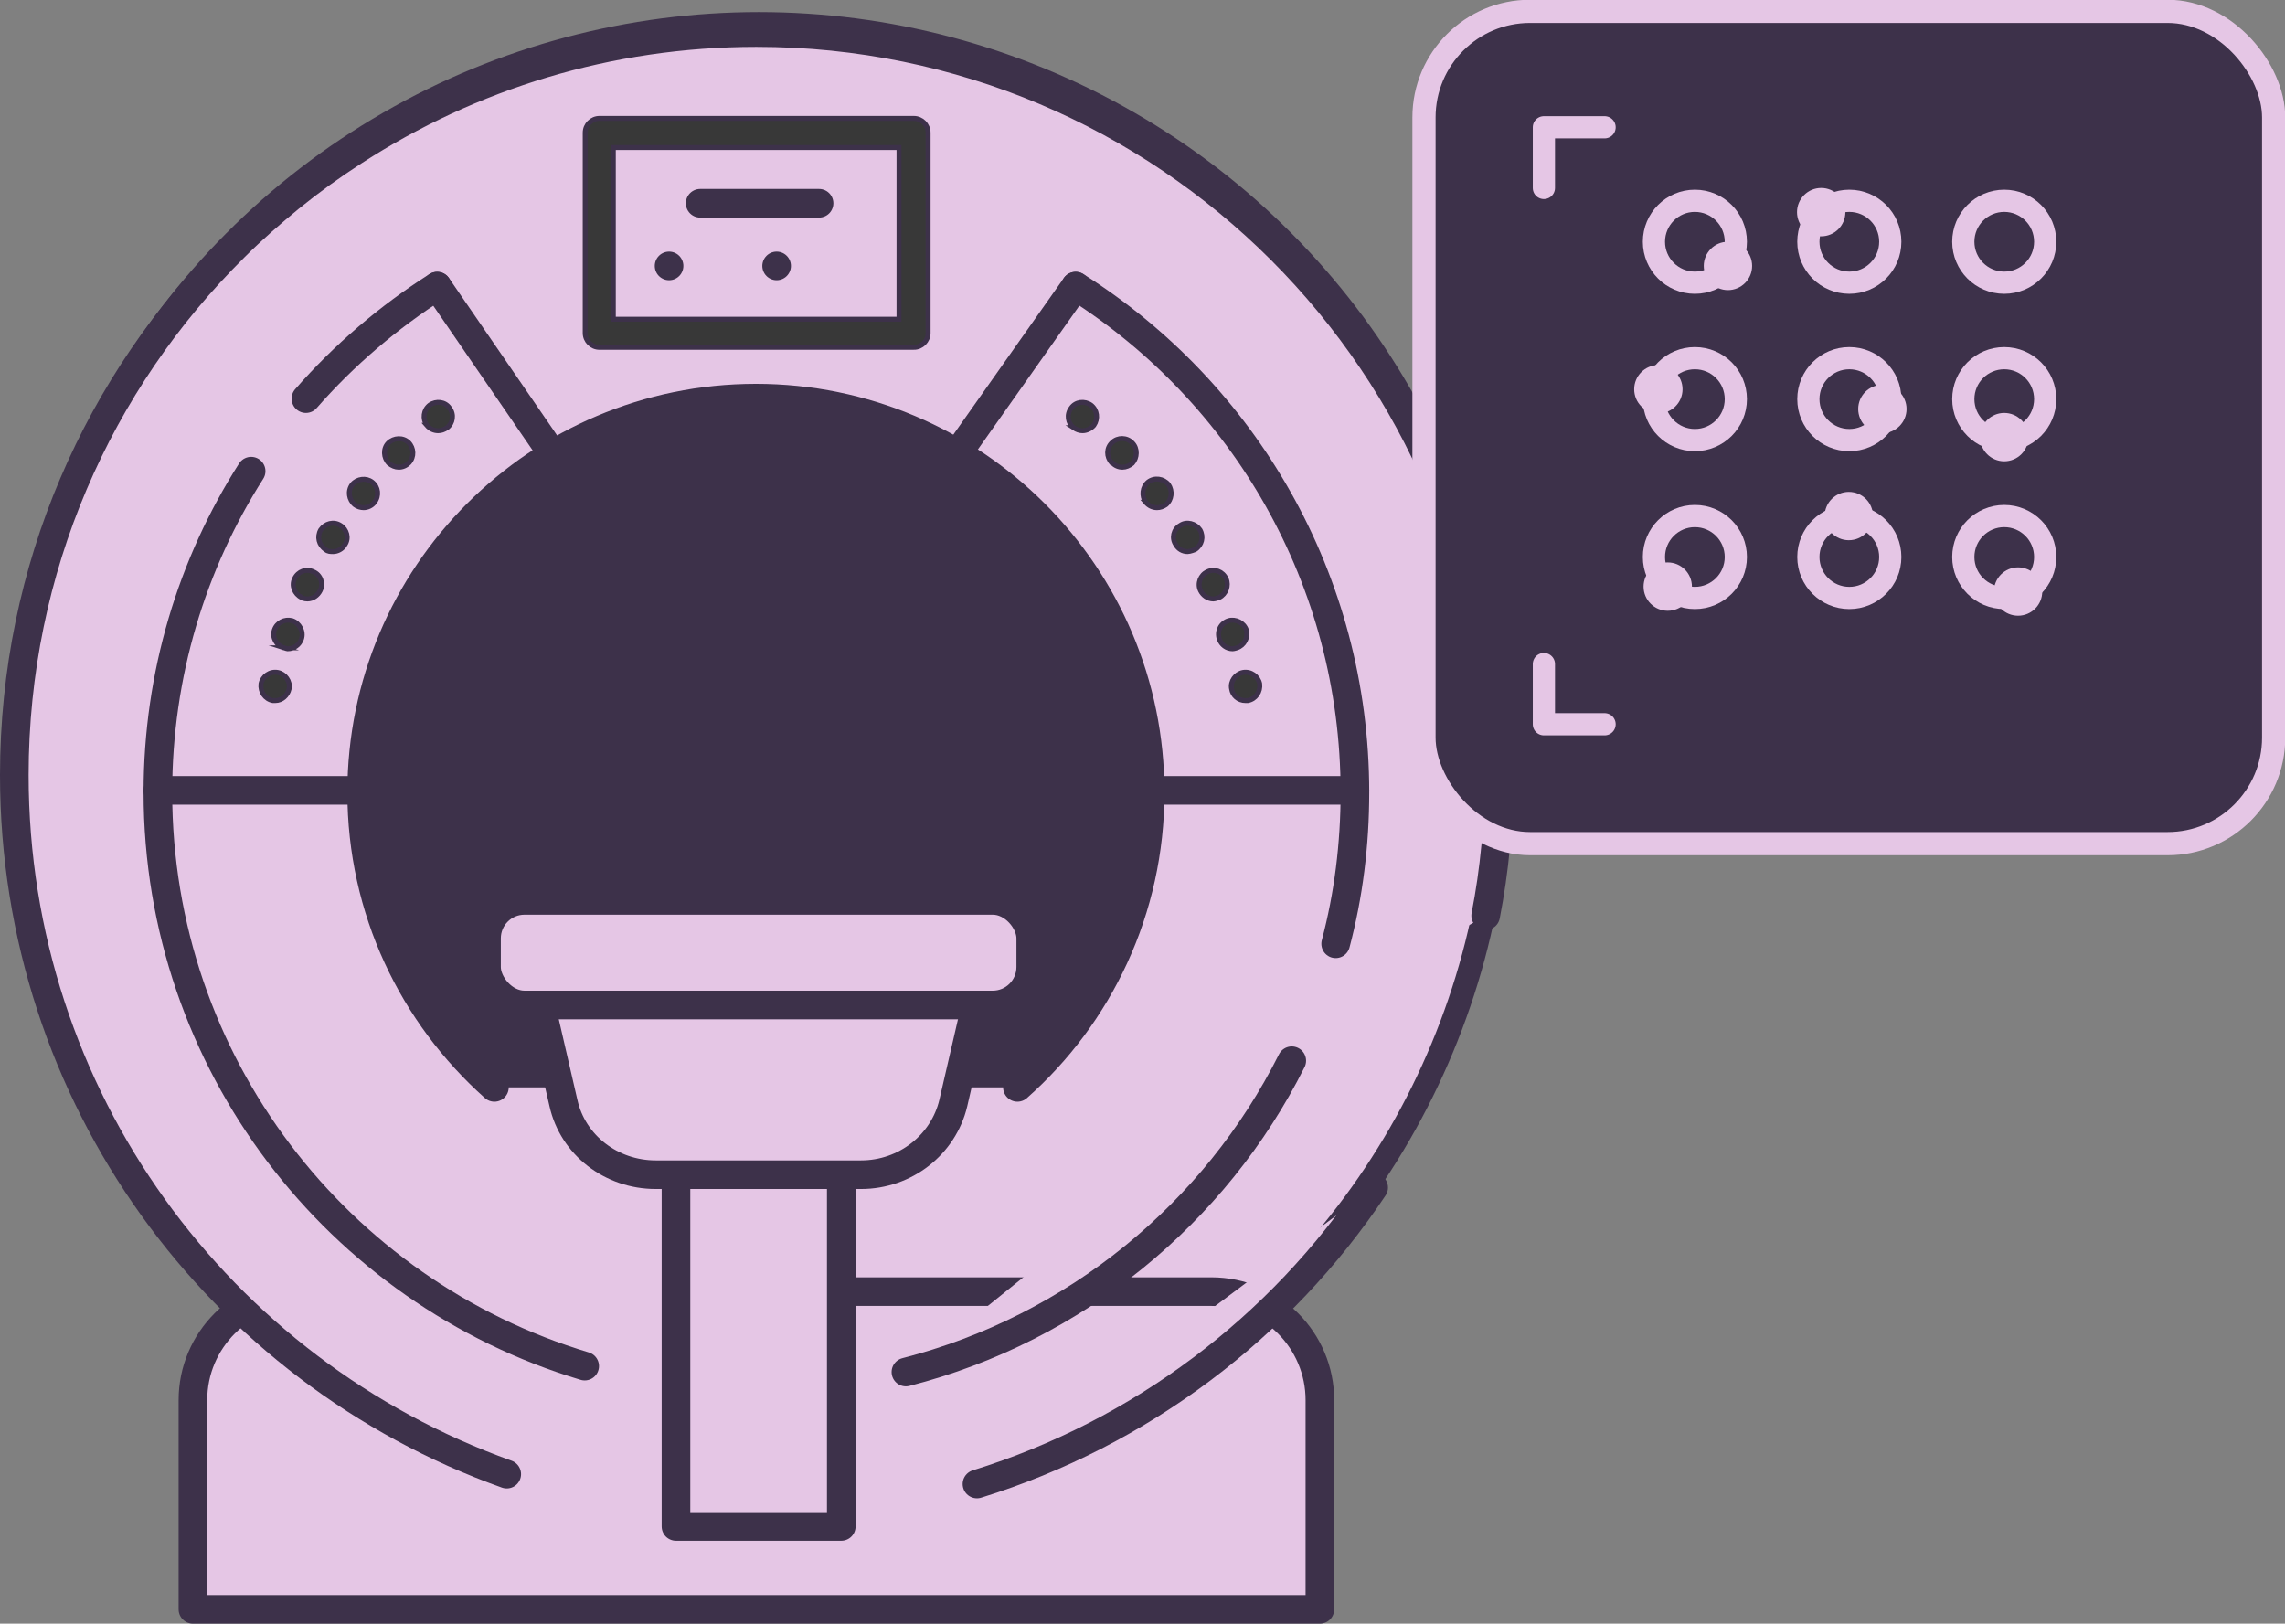
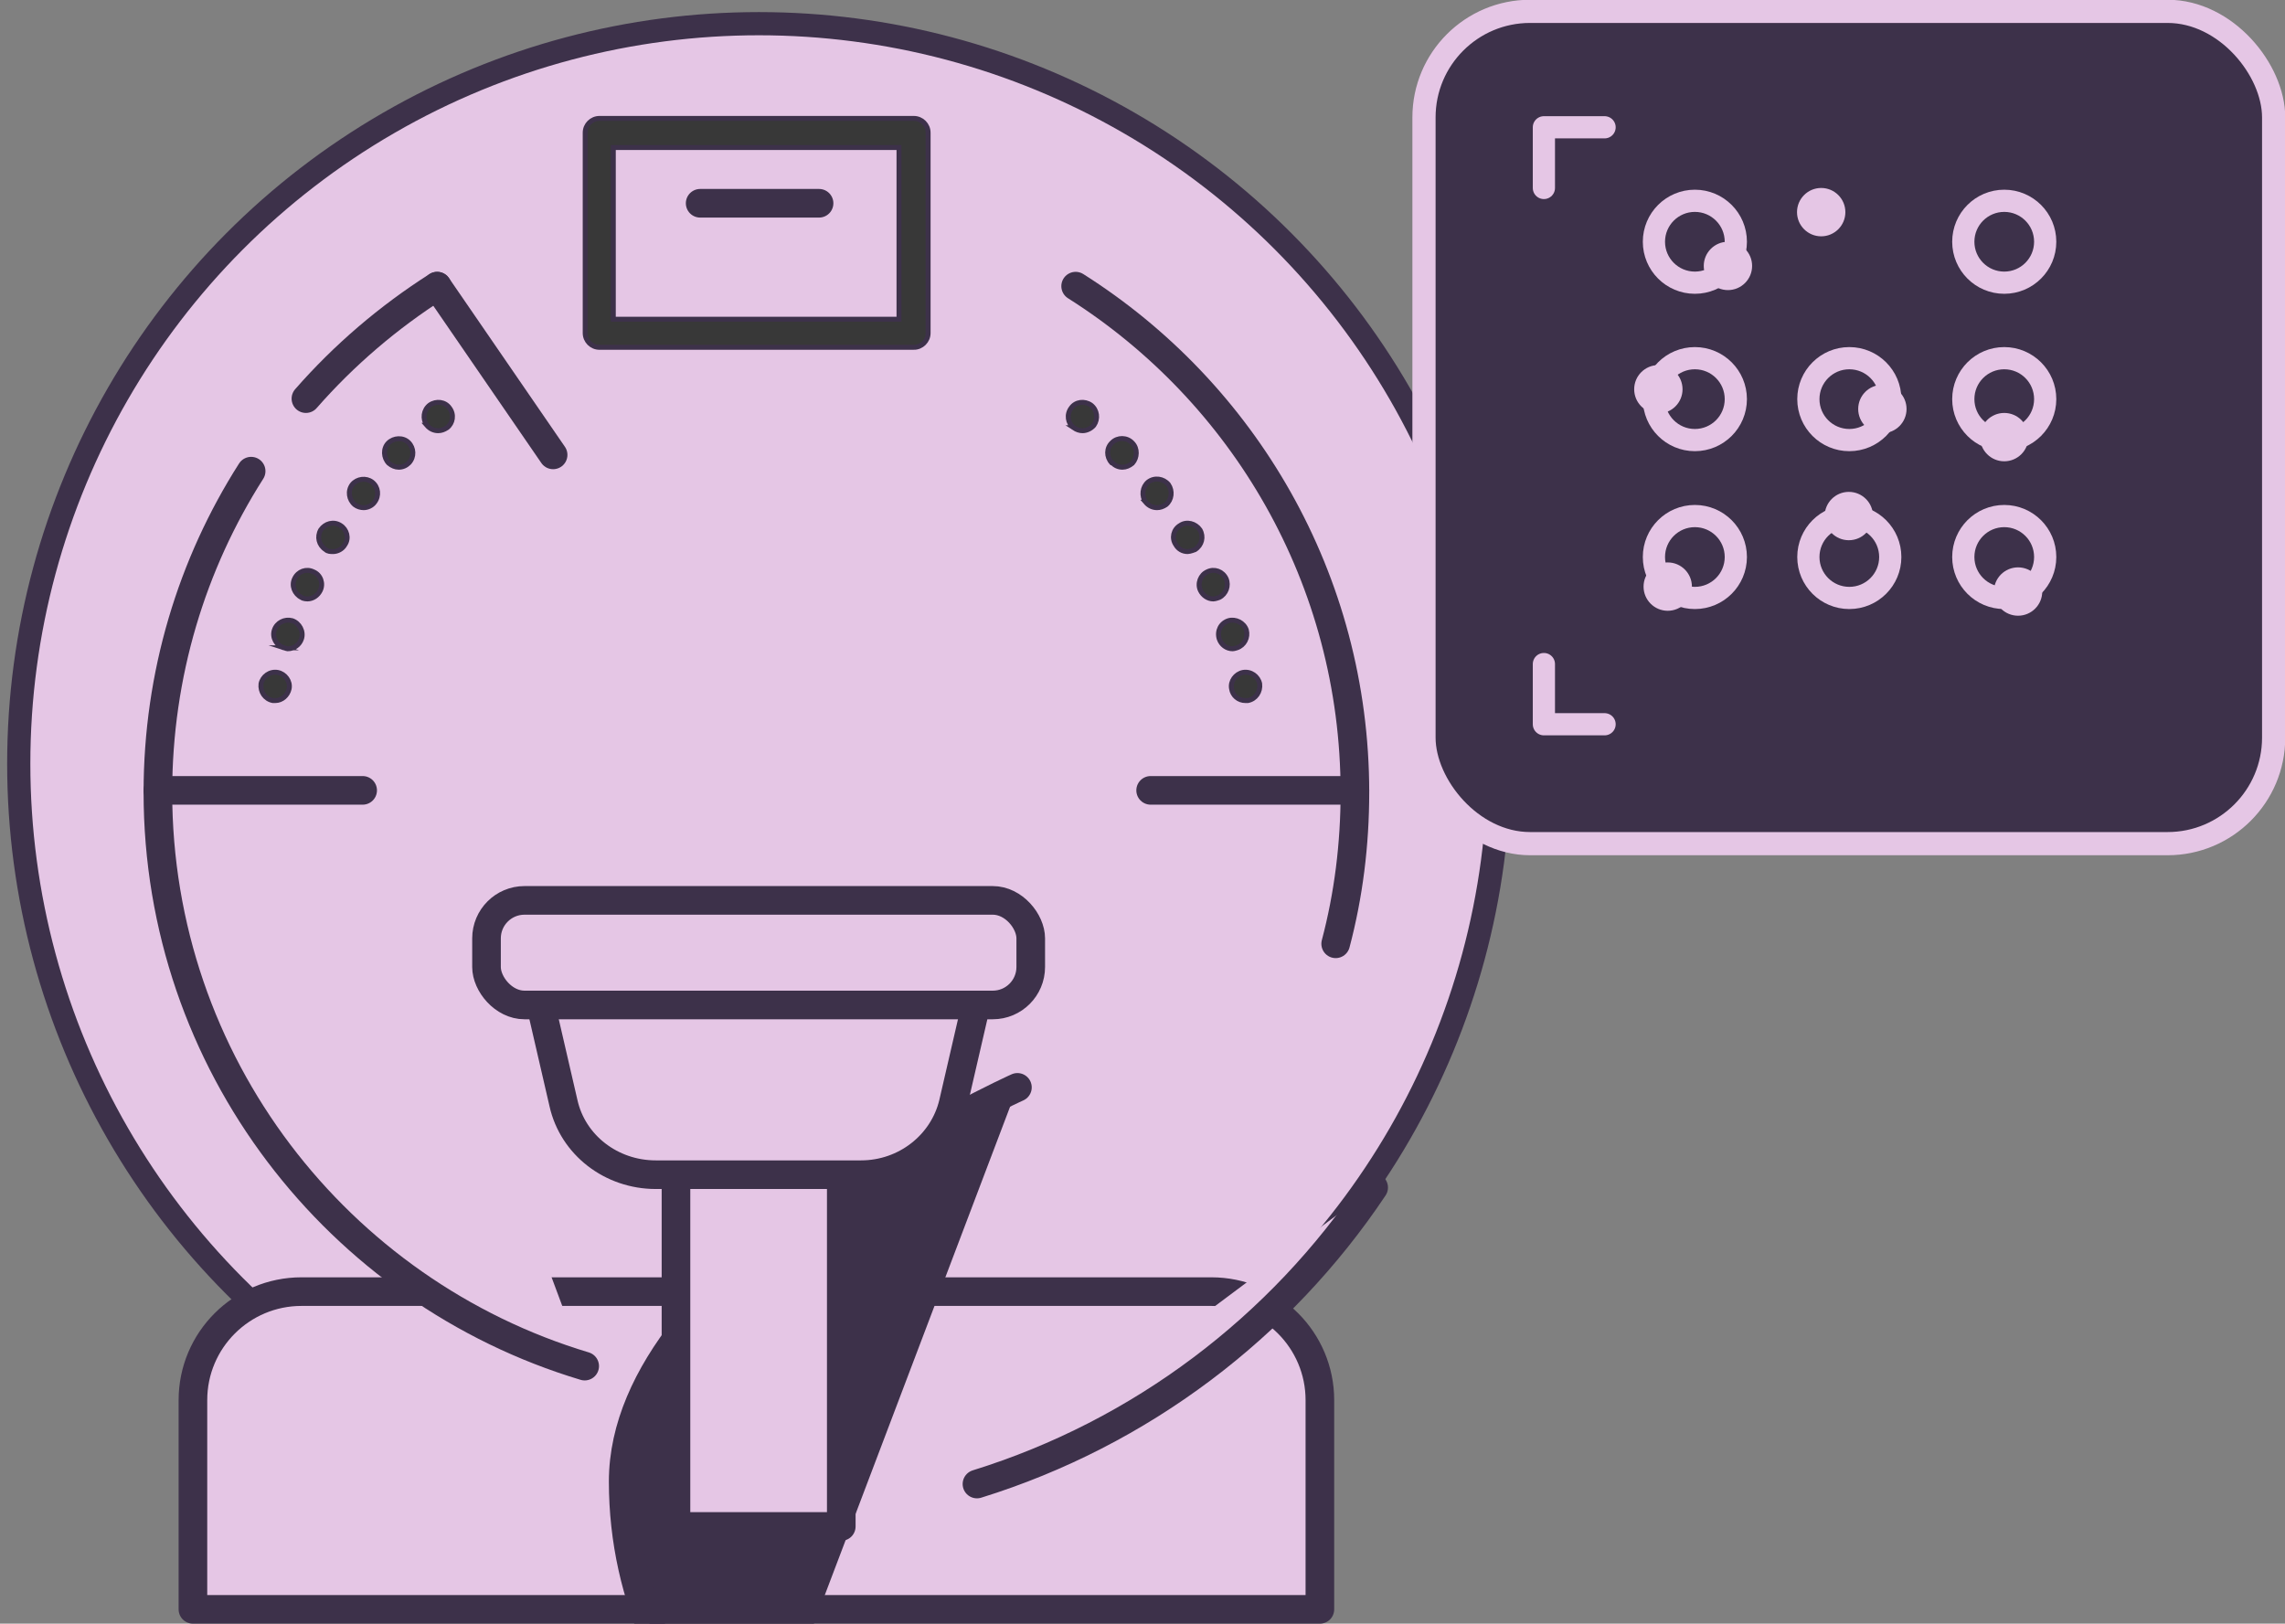
<svg xmlns="http://www.w3.org/2000/svg" id="Layer_2" viewBox="0 0 46.31 32.91">
  <rect x="0" y="0" width="46.31" height="32.91" fill="#808080" stroke="none" />
  <defs>
    <style>
      .cls-1 {
        fill: #383838;
        stroke-miterlimit: 10;
        stroke-width: .1px;
      }

      .cls-1, .cls-2, .cls-3, .cls-4, .cls-5, .cls-6 {
        stroke: #3d314a;
      }

      .cls-7 {
        fill: none;
        stroke-width: .45px;
      }

      .cls-7, .cls-2, .cls-8, .cls-3, .cls-4, .cls-5, .cls-6 {
        stroke-linecap: round;
        stroke-linejoin: round;
      }

      .cls-7, .cls-8 {
        stroke: #e5c6e5;
      }

      .cls-2 {
        stroke-dasharray: 0 1.09 0 1.09;
      }

      .cls-2, .cls-3 {
        fill: #fff;
      }

      .cls-2, .cls-3, .cls-4, .cls-6 {
        stroke-width: .58px;
      }

      .cls-8 {
        stroke-width: .47px;
      }

      .cls-8, .cls-4 {
        fill: #3d314a;
      }

      .cls-9, .cls-5 {
        fill: #e5c6e5;
      }

      .cls-5 {
        stroke-width: .47px;
      }

      .cls-6 {
        fill: #e5c6e5;
      }
    </style>
  </defs>
  <g id="Layer_1-2" data-name="Layer_1">
    <circle class="cls-5" cx="15.38" cy="15.48" r="15" />
    <path class="cls-6" d="M6.11,26.18h18.44c1.22,0,2.2.99,2.2,2.2v4.24H3.91v-4.24c0-1.22.99-2.2,2.2-2.2Z" />
-     <path class="cls-6" d="M30.11,18.56c.18-.92.27-1.87.27-2.85C30.37,7.4,23.64.66,15.33.66c-3,0-5.8.88-8.15,2.4-.45.29-.88.6-1.3.94-.39.32-.77.65-1.13,1.01C2,7.73.29,11.52.29,15.71c0,6.53,4.16,12.09,9.98,14.17" />
    <path class="cls-6" d="M19.8,30.08c3.32-1.03,6.15-3.18,8.04-6.01" />
    <path class="cls-6" d="M27.07,19.13c.26-.98.39-2.01.39-3.07,0-4.32-2.26-8.11-5.66-10.26" />
-     <path class="cls-6" d="M18.36,27.81c3.43-.88,6.27-3.22,7.82-6.31" />
    <path class="cls-6" d="M5.09,9.55c-1.2,1.88-1.89,4.12-1.89,6.51,0,5.49,3.65,10.13,8.65,11.63" />
    <path class="cls-3" d="M8.86,5.8c-.99.63-1.89,1.4-2.66,2.28" />
-     <path class="cls-4" d="M20.62,22.04c1.65-1.46,2.69-3.6,2.69-5.98,0-4.41-3.58-7.99-7.99-7.99s-7.99,3.58-7.99,7.99c0,2.38,1.04,4.51,2.69,5.98" />
+     <path class="cls-4" d="M20.62,22.04s-7.99,3.58-7.99,7.99c0,2.38,1.04,4.51,2.69,5.98" />
    <line class="cls-3" x1="11.21" y1="9.22" x2="8.86" y2="5.8" />
-     <line class="cls-3" x1="19.45" y1="9.13" x2="21.8" y2="5.8" />
    <line class="cls-3" x1="7.35" y1="16.02" x2="3.2" y2="16.02" />
    <line class="cls-3" x1="27.46" y1="16.02" x2="23.32" y2="16.02" />
    <rect class="cls-6" x="12.15" y="2.69" width="6.37" height="4.06" />
    <path class="cls-1" d="M18.52,7.04h-6.37c-.16,0-.29-.13-.29-.29V2.69c0-.16.13-.29.29-.29h6.37c.16,0,.29.13.29.29v4.06c0,.16-.13.29-.29.29ZM12.43,6.47h5.79v-3.48h-5.79v3.48Z" />
    <path class="cls-1" d="M5.53,14.2c-.16-.03-.26-.18-.24-.34h0c.03-.15.18-.26.34-.23h0c.15.03.26.18.23.33h0c-.03.14-.15.24-.28.24h-.05ZM5.75,13.13c-.15-.05-.24-.21-.19-.36h0c.05-.15.21-.23.36-.19h0c.15.05.24.22.19.37h0c-.04.12-.15.2-.28.2h0s-.05-.01-.08-.02ZM6.11,12.11c-.14-.07-.21-.24-.14-.38h0c.07-.15.24-.21.38-.14h0c.15.06.21.24.14.38h0c-.05.1-.15.17-.26.17h0s-.08,0-.12-.03ZM6.6,11.14c-.14-.09-.18-.26-.1-.4h0c.09-.13.26-.18.4-.09h0c.13.08.18.26.09.39h0c-.05.09-.15.14-.24.14h0c-.05,0-.11,0-.15-.04ZM7.19,10.23c-.12-.1-.15-.28-.05-.41h0c.1-.12.28-.14.4-.05h0c.13.1.15.28.05.41h0c-.05.07-.14.11-.22.11h0c-.06,0-.13-.02-.18-.06ZM7.88,9.39c-.11-.11-.12-.3-.01-.41h0c.11-.11.3-.12.41-.01h0c.11.11.12.29.01.41h0c-.06.06-.13.09-.21.09h0c-.07,0-.14-.03-.2-.08ZM8.65,8.62c-.09-.13-.07-.31.06-.41h0c.13-.09.31-.07.4.06h0c.1.13.07.31-.05.4h0c-.06.04-.12.06-.18.06h0c-.09,0-.17-.04-.23-.11Z" />
    <path class="cls-1" d="M24.96,13.96c-.03-.15.08-.3.23-.33h0c.16-.03.31.08.34.23h0c.02.16-.08.31-.24.34h-.05c-.14,0-.26-.1-.28-.24ZM24.71,12.95c-.05-.16.03-.32.19-.37h0c.14-.04.31.04.36.19h0c.04.15-.04.31-.19.36h0s-.06.02-.09.02h0c-.12,0-.23-.08-.27-.2ZM24.33,11.97c-.07-.14,0-.32.14-.38h0c.14-.07.31-.01.38.14h0c.06.14,0,.31-.14.38h0s-.08.03-.12.03h0c-.11,0-.21-.07-.26-.17ZM23.83,11.04c-.09-.13-.05-.31.09-.39h0c.13-.09.31-.04.4.09h0c.08.14.04.31-.1.4h0s-.1.04-.15.04h0c-.1,0-.19-.05-.24-.14ZM23.22,10.18c-.09-.13-.07-.31.05-.41h0c.13-.1.31-.07.41.05h0c.09.13.07.31-.05.41h0c-.06.04-.12.06-.18.06h0c-.09,0-.17-.04-.23-.11ZM22.53,9.38h0c-.11-.12-.11-.3.01-.41h0c.11-.11.3-.11.41.01h0c.11.11.1.3,0,.41h0c-.06.05-.13.08-.2.08h0c-.08,0-.15-.03-.21-.09ZM21.76,8.67c-.12-.09-.15-.27-.05-.4h0c.09-.13.27-.15.4-.06h0c.13.1.15.28.06.41h0c-.06.07-.15.11-.23.11h0c-.06,0-.12-.02-.18-.06Z" />
    <rect class="cls-6" x="13.7" y="23.81" width="3.35" height="7.13" />
    <path class="cls-6" d="M17.45,23.81h-4.16c-.9,0-1.68-.6-1.87-1.45l-.55-2.38h9l-.55,2.38c-.2.84-.97,1.45-1.87,1.45Z" />
    <rect class="cls-6" x="9.86" y="18.25" width="11.03" height="2.12" rx=".77" ry=".77" />
    <line class="cls-6" x1="14.19" y1="4.12" x2="16.6" y2="4.12" />
-     <line class="cls-2" x1="13.56" y1="5.39" x2="17.24" y2="5.39" />
    <rect class="cls-8" x="28.86" y=".23" width="17.22" height="16.87" rx="2.15" ry="2.15" />
    <polyline class="cls-7" points="31.29 13.46 31.29 14.68 32.52 14.68" />
    <polyline class="cls-7" points="31.29 3.81 31.29 2.58 32.52 2.58" />
    <g>
      <circle class="cls-7" cx="34.35" cy="4.9" r=".83" />
-       <circle class="cls-7" cx="37.48" cy="4.9" r=".83" />
      <circle class="cls-7" cx="40.62" cy="4.9" r=".83" />
    </g>
    <g>
      <circle class="cls-7" cx="34.35" cy="8.09" r=".83" />
      <circle class="cls-7" cx="37.48" cy="8.09" r=".83" />
      <circle class="cls-7" cx="40.62" cy="8.09" r=".83" />
    </g>
    <g>
      <circle class="cls-7" cx="34.35" cy="11.29" r=".83" />
      <circle class="cls-7" cx="37.48" cy="11.29" r=".83" />
      <circle class="cls-7" cx="40.62" cy="11.29" r=".83" />
    </g>
    <circle class="cls-9" cx="35.02" cy="5.39" r=".49" />
    <circle class="cls-9" cx="40.62" cy="8.86" r=".49" />
    <circle class="cls-9" cx="36.91" cy="4.3" r=".49" />
    <circle class="cls-9" cx="33.8" cy="11.89" r=".49" />
    <circle class="cls-9" cx="33.61" cy="7.89" r=".49" />
    <circle class="cls-9" cx="37.47" cy="10.46" r=".49" />
    <circle class="cls-9" cx="40.9" cy="11.99" r=".49" />
    <circle class="cls-9" cx="38.15" cy="8.29" r=".49" />
  </g>
</svg>